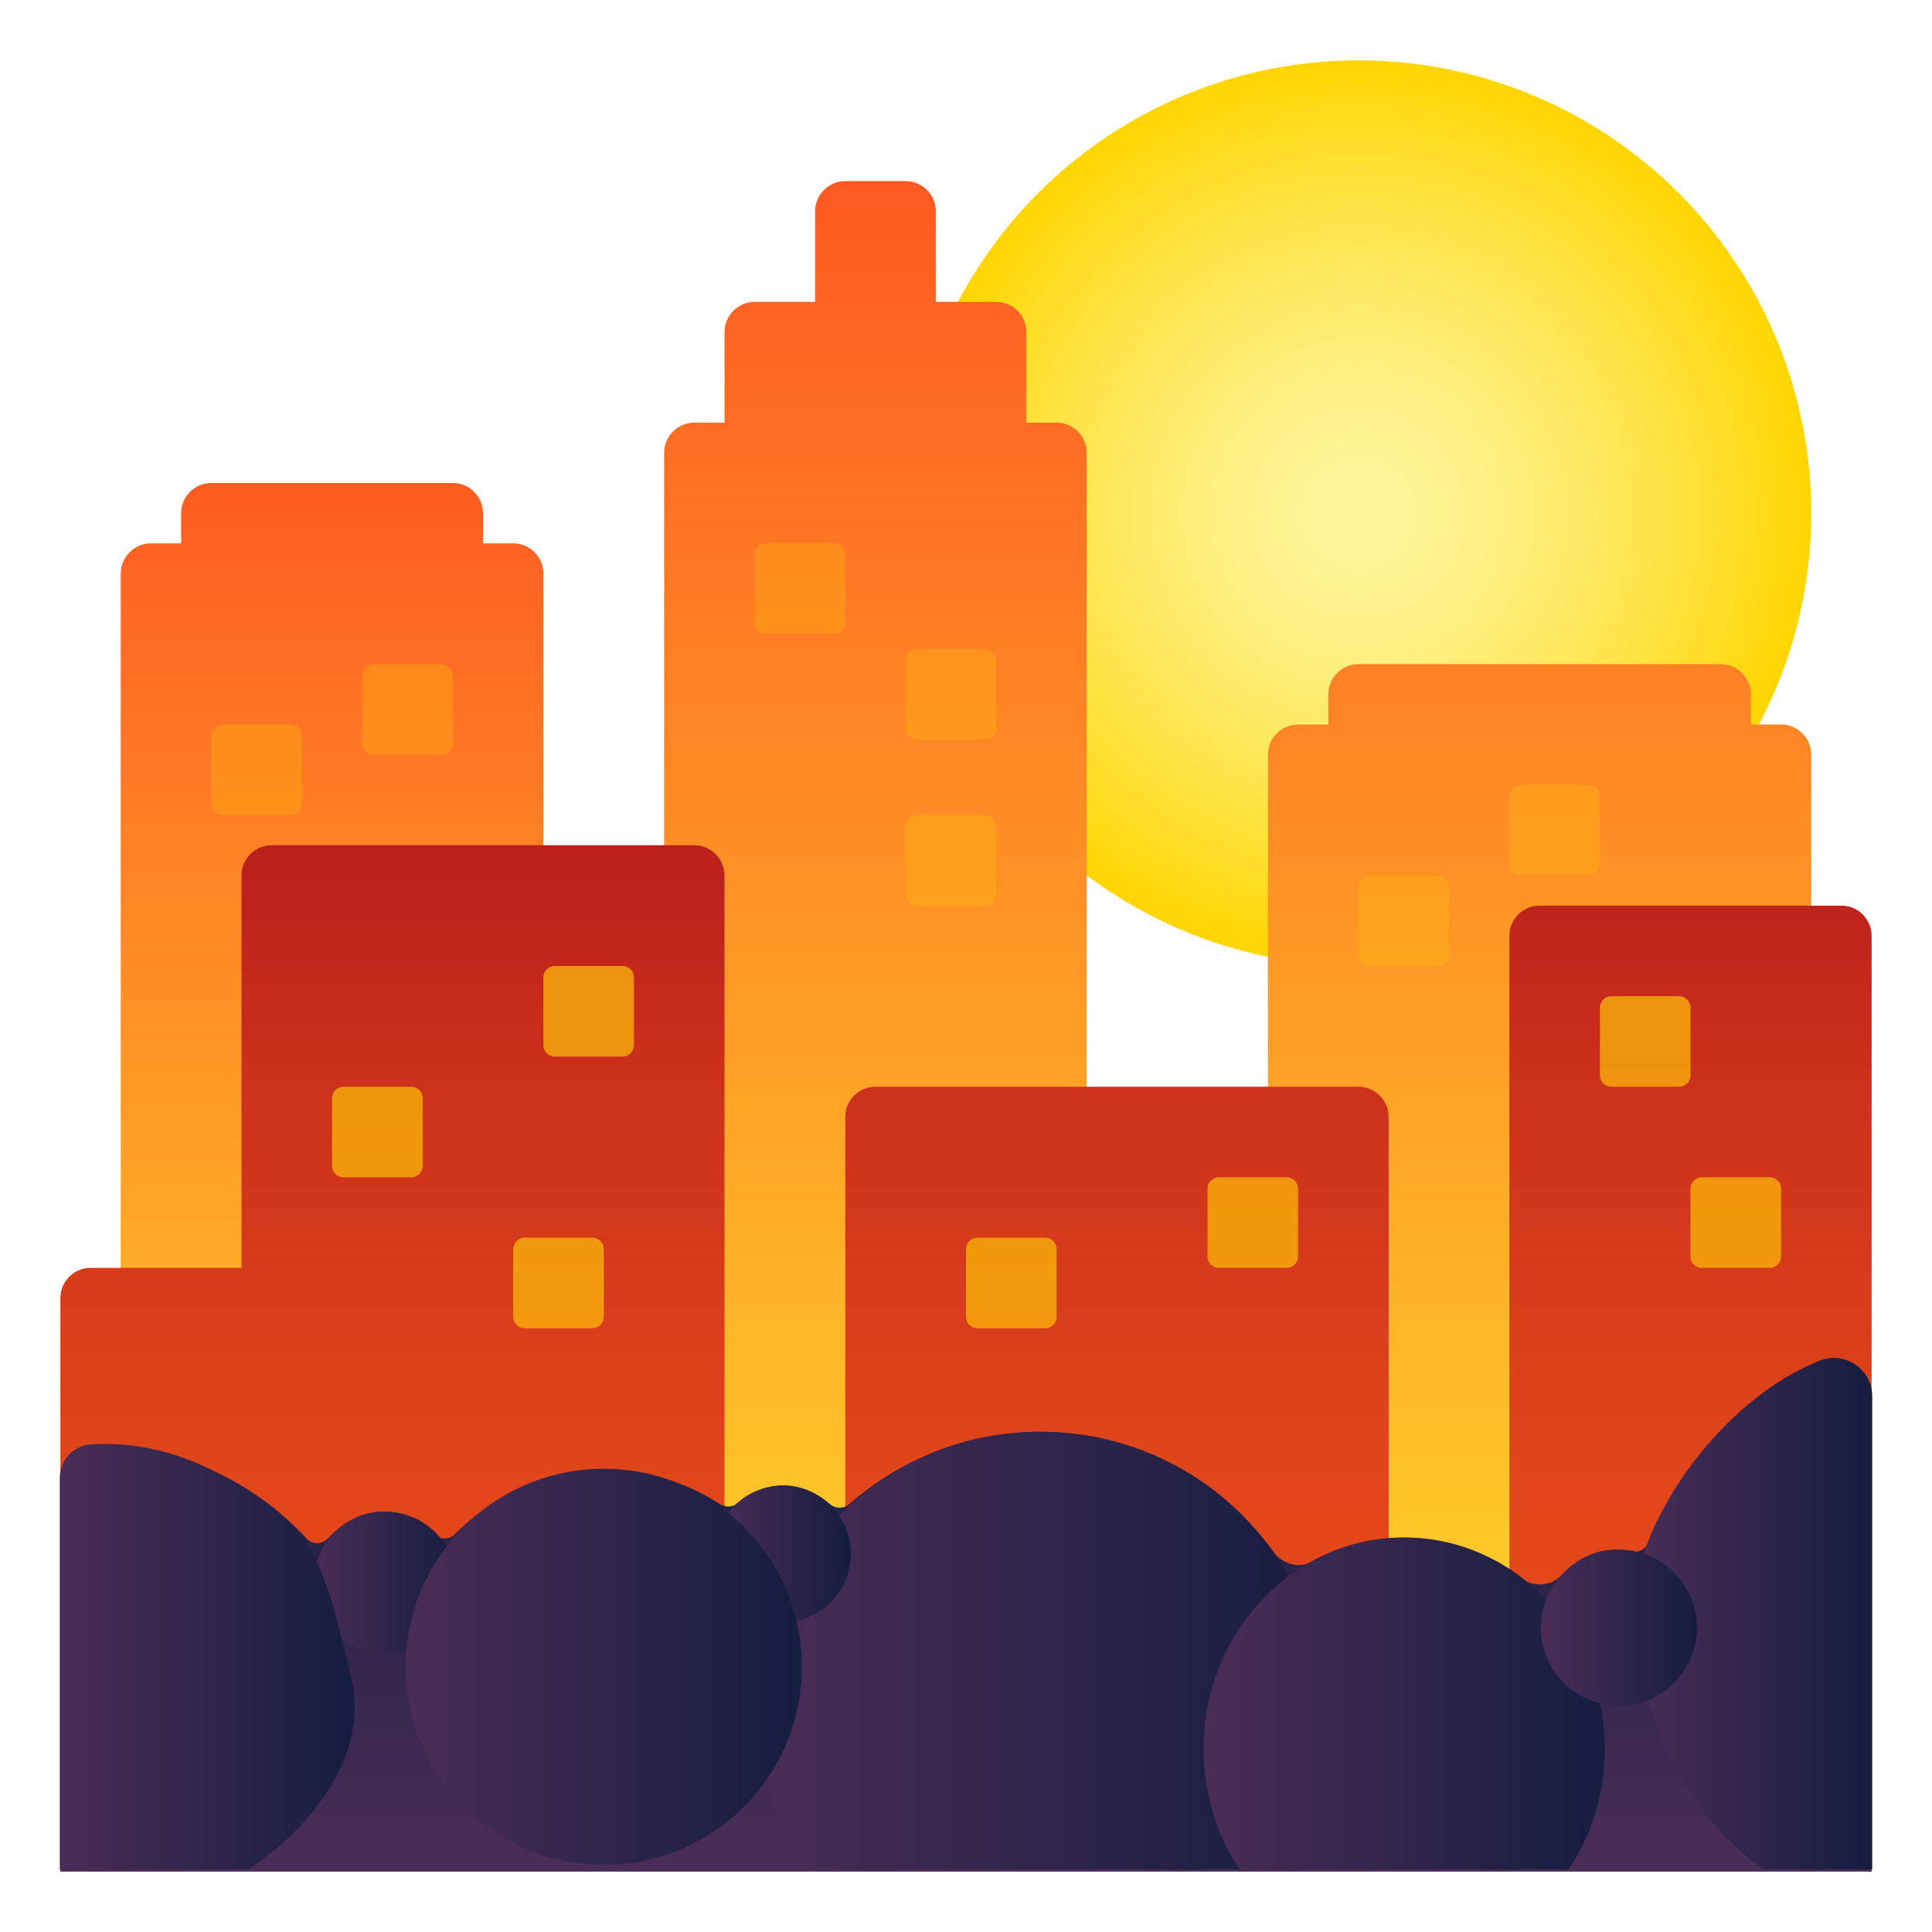
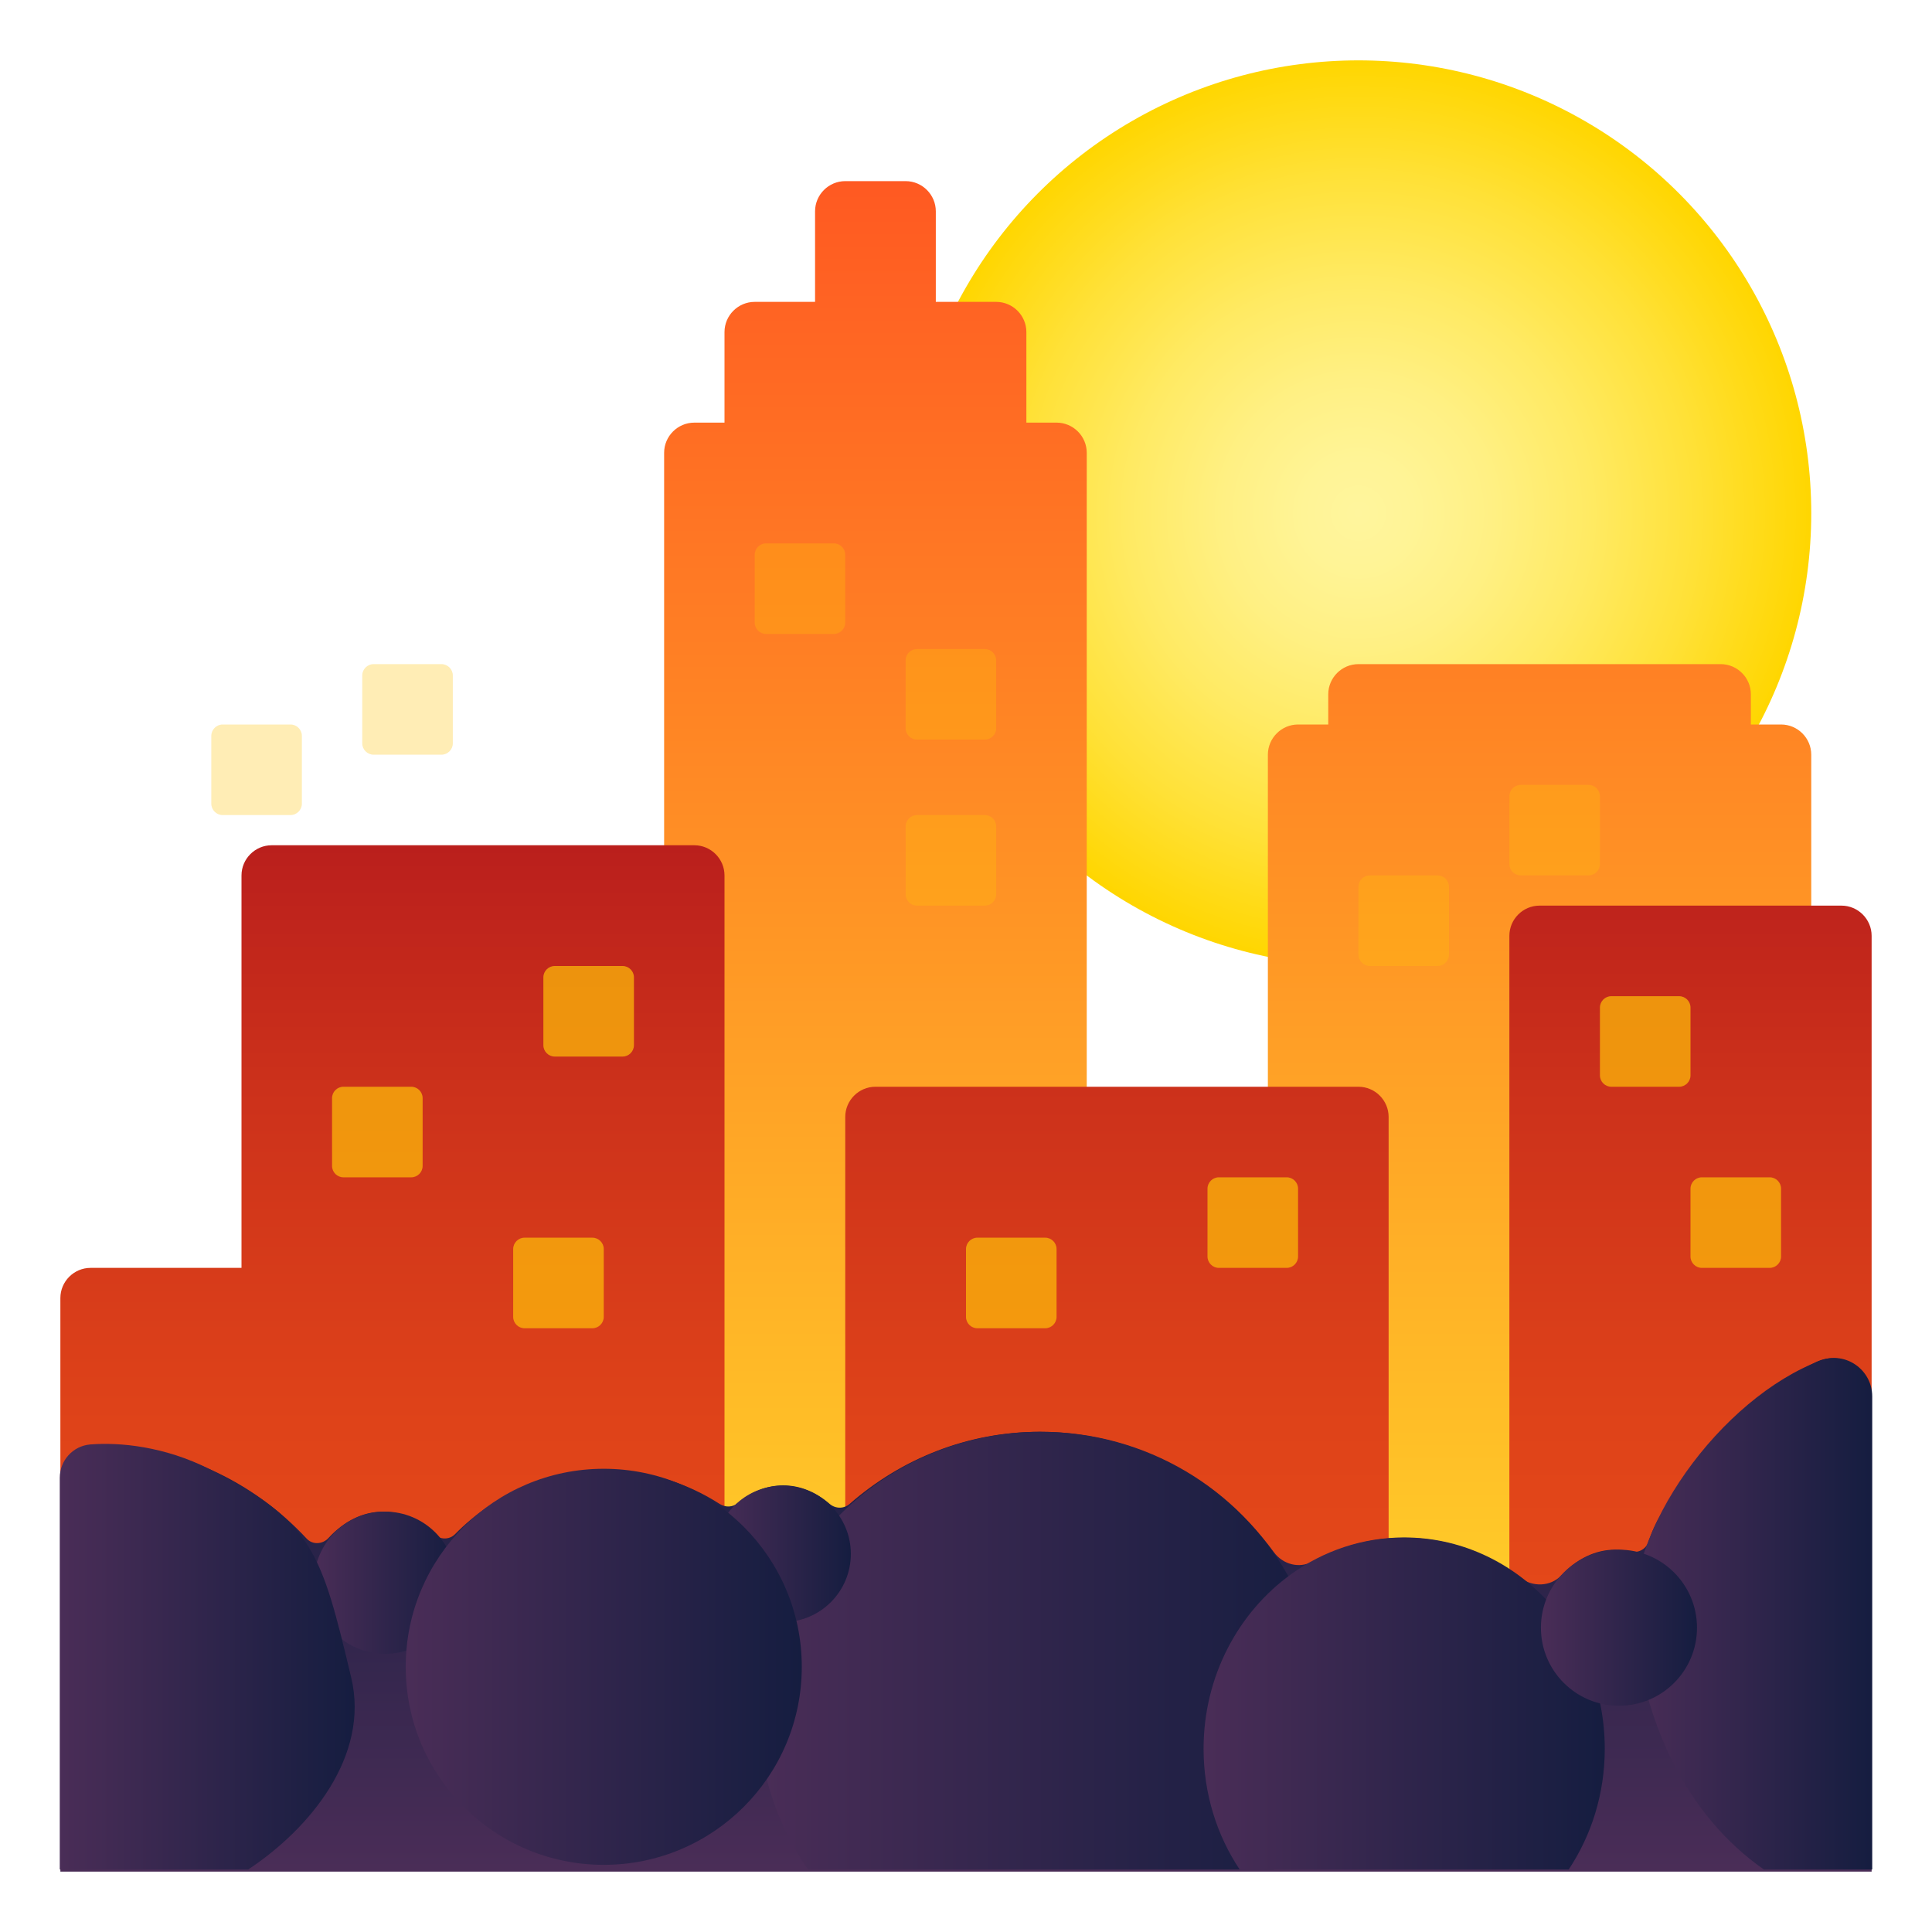
<svg xmlns="http://www.w3.org/2000/svg" version="1.1" id="Layer_1" x="0px" y="0px" viewBox="0 0 128 128" style="enable-background:new 0 0 128 128;" xml:space="preserve">
  <radialGradient id="SVGID_1_" cx="90" cy="94" r="30" gradientTransform="matrix(1 0 0 -1 0 128)" gradientUnits="userSpaceOnUse">
    <stop offset="0" style="stop-color:#FFF59D" />
    <stop offset="0.122" style="stop-color:#FFF496" />
    <stop offset="0.3" style="stop-color:#FFF083" />
    <stop offset="0.512" style="stop-color:#FFEA63" />
    <stop offset="0.75" style="stop-color:#FFE137" />
    <stop offset="1" style="stop-color:#FFD600" />
  </radialGradient>
  <circle style="fill:url(#SVGID_1_);" cx="90" cy="34" r="30" />
  <linearGradient id="SVGID_2_" gradientUnits="userSpaceOnUse" x1="22" y1="23.99" x2="22" y2="99.226" gradientTransform="matrix(1 0 0 -1 0 128)">
    <stop offset="0" style="stop-color:#FFCA28" />
    <stop offset="1" style="stop-color:#FF5722" />
  </linearGradient>
-   <path style="fill:url(#SVGID_2_);" d="M34,36h-2v-2c0-1.1-0.9-2-2-2H14c-1.1,0-2,0.9-2,2v2h-2c-1.1,0-2,0.9-2,2v70h28V38  C36,36.9,35.1,36,34,36z" />
  <linearGradient id="SVGID_3_" gradientUnits="userSpaceOnUse" x1="82" y1="23.65" x2="82" y2="117.78" gradientTransform="matrix(1 0 0 -1 0 128)">
    <stop offset="0" style="stop-color:#FFCA28" />
    <stop offset="1" style="stop-color:#FF5722" />
  </linearGradient>
  <path style="fill:url(#SVGID_3_);" d="M118,48h-2v-2c0-1.1-0.9-2-2-2H90c-1.1,0-2,0.9-2,2v2h-2c-1.1,0-2,0.9-2,2v54H72V30  c0-1.1-0.9-2-2-2h-2v-6c0-1.1-0.9-2-2-2h-4v-6c0-1.1-0.9-2-2-2h-4c-1.1,0-2,0.9-2,2v6h-4c-1.1,0-2,0.9-2,2v6h-2c-1.1,0-2,0.9-2,2v86  h76V50C120,48.9,119.1,48,118,48z" />
  <linearGradient id="SVGID_4_" gradientUnits="userSpaceOnUse" x1="64" y1="18.11" x2="64" y2="74.558" gradientTransform="matrix(1 0 0 -1 0 128)">
    <stop offset="0" style="stop-color:#E64A19" />
    <stop offset="0.275" style="stop-color:#DF4319" />
    <stop offset="0.671" style="stop-color:#CC311B" />
    <stop offset="1" style="stop-color:#B71C1C" />
  </linearGradient>
  <path style="fill:url(#SVGID_4_);" d="M122,60h-20c-1.1,0-2,0.9-2,2v42h-8V74c0-1.1-0.9-2-2-2H58c-1.1,0-2,0.9-2,2v38h-8V58  c0-1.1-0.9-2-2-2H18c-1.1,0-2,0.9-2,2v26H6c-1.1,0-2,0.9-2,2v30h120V62C124,60.9,123.1,60,122,60z" />
  <g style="opacity:0.7;">
    <path style="fill:#FFC107;" d="M67.25,112h-4.5c-0.41,0-0.75-0.34-0.75-0.75v-4.5c0-0.41,0.34-0.75,0.75-0.75h4.5   c0.41,0,0.75,0.34,0.75,0.75v4.5C68,111.66,67.66,112,67.25,112z" />
    <path style="fill:#FFC107;" d="M69.25,88h-4.5C64.34,88,64,87.66,64,87.25v-4.5c0-0.41,0.34-0.75,0.75-0.75h4.5   c0.41,0,0.75,0.34,0.75,0.75v4.5C70,87.66,69.66,88,69.25,88z" />
    <path style="fill:#FFC107;" d="M85.25,84h-4.5C80.34,84,80,83.66,80,83.25v-4.5c0-0.41,0.34-0.75,0.75-0.75h4.5   c0.41,0,0.75,0.34,0.75,0.75v4.5C86,83.66,85.66,84,85.25,84z" />
    <path style="fill:#FFC107;" d="M111.25,72h-4.5c-0.41,0-0.75-0.34-0.75-0.75v-4.5c0-0.41,0.34-0.75,0.75-0.75h4.5   c0.41,0,0.75,0.34,0.75,0.75v4.5C112,71.66,111.66,72,111.25,72z" />
    <path style="fill:#FFC107;" d="M117.25,84h-4.5c-0.41,0-0.75-0.34-0.75-0.75v-4.5c0-0.41,0.34-0.75,0.75-0.75h4.5   c0.41,0,0.75,0.34,0.75,0.75v4.5C118,83.66,117.66,84,117.25,84z" />
    <path style="fill:#FFC107;" d="M41.25,70h-4.5C36.34,70,36,69.66,36,69.25v-4.5c0-0.41,0.34-0.75,0.75-0.75h4.5   c0.41,0,0.75,0.34,0.75,0.75v4.5C42,69.66,41.66,70,41.25,70z" />
    <path style="fill:#FFC107;" d="M27.25,78h-4.5C22.34,78,22,77.66,22,77.25v-4.5c0-0.41,0.34-0.75,0.75-0.75h4.5   c0.41,0,0.75,0.34,0.75,0.75v4.5C28,77.66,27.66,78,27.25,78z" />
    <path style="fill:#FFC107;" d="M39.25,88h-4.5C34.34,88,34,87.66,34,87.25v-4.5c0-0.41,0.34-0.75,0.75-0.75h4.5   c0.41,0,0.75,0.34,0.75,0.75v4.5C40,87.66,39.66,88,39.25,88z" />
-     <path style="fill:#FFC107;" d="M15.25,106h-4.5c-0.41,0-0.75-0.34-0.75-0.75v-4.5c0-0.41,0.34-0.75,0.75-0.75h4.5   c0.41,0,0.75,0.34,0.75,0.75v4.5C16,105.66,15.66,106,15.25,106z" />
  </g>
  <g style="opacity:0.3;">
    <path style="fill:#FFC107;" d="M19.25,54h-4.5C14.34,54,14,53.66,14,53.25v-4.5c0-0.41,0.34-0.75,0.75-0.75h4.5   c0.41,0,0.75,0.34,0.75,0.75v4.5C20,53.66,19.66,54,19.25,54z" />
    <path style="fill:#FFC107;" d="M29.25,50h-4.5C24.34,50,24,49.66,24,49.25v-4.5c0-0.41,0.34-0.75,0.75-0.75h4.5   c0.41,0,0.75,0.34,0.75,0.75v4.5C30,49.66,29.66,50,29.25,50z" />
    <path style="fill:#FFC107;" d="M55.25,42h-4.5C50.34,42,50,41.66,50,41.25v-4.5c0-0.41,0.34-0.75,0.75-0.75h4.5   c0.41,0,0.75,0.34,0.75,0.75v4.5C56,41.66,55.66,42,55.25,42z" />
    <path style="fill:#FFC107;" d="M65.25,49h-4.5C60.34,49,60,48.66,60,48.25v-4.5c0-0.41,0.34-0.75,0.75-0.75h4.5   c0.41,0,0.75,0.34,0.75,0.75v4.5C66,48.66,65.66,49,65.25,49z" />
    <path style="fill:#FFC107;" d="M65.25,60h-4.5C60.34,60,60,59.66,60,59.25v-4.5c0-0.41,0.34-0.75,0.75-0.75h4.5   c0.41,0,0.75,0.34,0.75,0.75v4.5C66,59.66,65.66,60,65.25,60z" />
    <path style="fill:#FFC107;" d="M105.25,58h-4.5c-0.41,0-0.75-0.34-0.75-0.75v-4.5c0-0.41,0.34-0.75,0.75-0.75h4.5   c0.41,0,0.75,0.34,0.75,0.75v4.5C106,57.66,105.66,58,105.25,58z" />
    <path style="fill:#FFC107;" d="M95.25,64h-4.5C90.34,64,90,63.66,90,63.25v-4.5c0-0.41,0.34-0.75,0.75-0.75h4.5   c0.41,0,0.75,0.34,0.75,0.75v4.5C96,63.66,95.66,64,95.25,64z" />
  </g>
  <linearGradient id="SVGID_5_" gradientUnits="userSpaceOnUse" x1="64" y1="4.15" x2="64" y2="37.859" gradientTransform="matrix(1 0 0 -1 0 128)">
    <stop offset="6.510416e-04" style="stop-color:#4A2D57" />
    <stop offset="1" style="stop-color:#151D40" />
  </linearGradient>
  <path style="fill:url(#SVGID_5_);" d="M120.3,90.25c-4.06,2-7.41,5.21-9.59,9.17c-0.59,0.69-1.07,1.52-1.42,2.51  c-0.02,0.07-0.05,0.14-0.07,0.21c-0.17,0.51-0.7,0.78-1.23,0.65c-0.32-0.08-0.64-0.12-0.98-0.12c-1.34,0-2.57,0.63-3.57,1.7  c-0.71,0.76-1.91,0.79-2.73,0.15c-2.15-1.66-4.81-2.64-7.69-2.64c-2.2,0-4.27,0.58-6.08,1.58c-0.87,0.48-1.95,0.18-2.54-0.62  c-3.56-4.84-9.18-7.98-15.52-7.98c-4.8,0-9.18,1.8-12.58,4.77c-0.38,0.34-0.94,0.34-1.33,0.01c-0.9-0.78-1.95-1.23-3.08-1.23  c-1.1,0-2.13,0.43-3.01,1.17c-0.34,0.29-0.82,0.3-1.2,0.06c-2.19-1.41-4.77-2.23-7.54-2.23c-3.9,0-7.42,1.62-9.99,4.23  c-0.39,0.4-1.02,0.37-1.43-0.02c-0.95-0.92-2.1-1.47-3.34-1.47c-1.36,0-2.61,0.65-3.61,1.74c-0.39,0.43-1.06,0.47-1.45,0.05  c-3.57-3.84-8.59-6.24-14.15-6.22C4.96,95.76,4,96.77,4,97.98V124h120V92.57C124,90.67,122,89.41,120.3,90.25L120.3,90.25z" />
  <linearGradient id="SVGID_6_" gradientUnits="userSpaceOnUse" x1="50.241" y1="109.36" x2="87.693" y2="109.36">
    <stop offset="6.510416e-04" style="stop-color:#4A2D57" />
    <stop offset="1" style="stop-color:#151D40" />
  </linearGradient>
  <path style="fill:url(#SVGID_6_);" d="M87.69,113.37c0,3.89-1.21,7.51-3.29,10.49H53.53c-2.07-2.98-3.29-6.6-3.29-10.49  c0-10.22,8.38-18.51,18.72-18.51c7,0,13.11,3.8,16.31,9.42C86.81,106.96,87.69,110.07,87.69,113.37z" />
  <linearGradient id="SVGID_7_" gradientUnits="userSpaceOnUse" x1="79.729" y1="112.86" x2="106.321" y2="112.86">
    <stop offset="6.510416e-04" style="stop-color:#4A2D57" />
    <stop offset="1" style="stop-color:#151D40" />
  </linearGradient>
  <path style="fill:url(#SVGID_7_);" d="M106.32,115.86c0,2.97-0.88,5.73-2.39,8h-21.8c-1.51-2.27-2.39-5.03-2.39-8  c0-4.81,2.31-9.06,5.82-11.58c2.13-1.53,4.7-2.42,7.47-2.42C100.36,101.86,106.32,108.13,106.32,115.86z" />
  <linearGradient id="SVGID_8_" gradientUnits="userSpaceOnUse" x1="108.22" y1="106.915" x2="124.04" y2="106.915">
    <stop offset="6.510416e-04" style="stop-color:#4A2D57" />
    <stop offset="1" style="stop-color:#151D40" />
  </linearGradient>
  <path style="fill:url(#SVGID_8_);" d="M124.04,92.52v31.34h-7.18c-5.04-3.53-7.84-9.44-8.59-16.02  c-0.72-6.35,5.76-15.24,12.37-17.71C122.29,89.51,124.04,90.76,124.04,92.52z" />
  <linearGradient id="SVGID_9_" gradientUnits="userSpaceOnUse" x1="102.089" y1="107.837" x2="112.425" y2="107.837">
    <stop offset="6.510416e-04" style="stop-color:#4A2D57" />
    <stop offset="1" style="stop-color:#151D40" />
  </linearGradient>
  <circle style="fill:url(#SVGID_9_);" cx="107.26" cy="107.84" r="5.17" />
  <linearGradient id="SVGID_10_" gradientUnits="userSpaceOnUse" x1="47.33" y1="102.95" x2="56.361" y2="102.95">
    <stop offset="6.510416e-04" style="stop-color:#4A2D57" />
    <stop offset="1" style="stop-color:#151D40" />
  </linearGradient>
  <circle style="fill:url(#SVGID_10_);" cx="51.85" cy="102.95" r="4.52" />
  <linearGradient id="SVGID_11_" gradientUnits="userSpaceOnUse" x1="20.808" y1="104.856" x2="30.221" y2="104.856">
    <stop offset="6.510416e-04" style="stop-color:#4A2D57" />
    <stop offset="1" style="stop-color:#151D40" />
  </linearGradient>
  <circle style="fill:url(#SVGID_11_);" cx="25.51" cy="104.86" r="4.71" />
  <linearGradient id="SVGID_12_" gradientUnits="userSpaceOnUse" x1="26.881" y1="110.434" x2="53.119" y2="110.434">
    <stop offset="6.510416e-04" style="stop-color:#4A2D57" />
    <stop offset="1" style="stop-color:#151D40" />
  </linearGradient>
  <circle style="fill:url(#SVGID_12_);" cx="40" cy="110.43" r="13.12" />
  <linearGradient id="SVGID_13_" gradientUnits="userSpaceOnUse" x1="3.96" y1="109.762" x2="23.5" y2="109.762">
    <stop offset="6.510416e-04" style="stop-color:#4A2D57" />
    <stop offset="1" style="stop-color:#151D40" />
  </linearGradient>
  <path style="fill:url(#SVGID_13_);" d="M23.27,111.15c1.23,5.16-2.71,9.99-6.83,12.71H3.96V97.91c0-1.15,0.87-2.11,2.01-2.21  c1.97-0.16,4.94,0.13,7.91,1.63C20.75,100.81,21.28,102.81,23.27,111.15z" />
</svg>